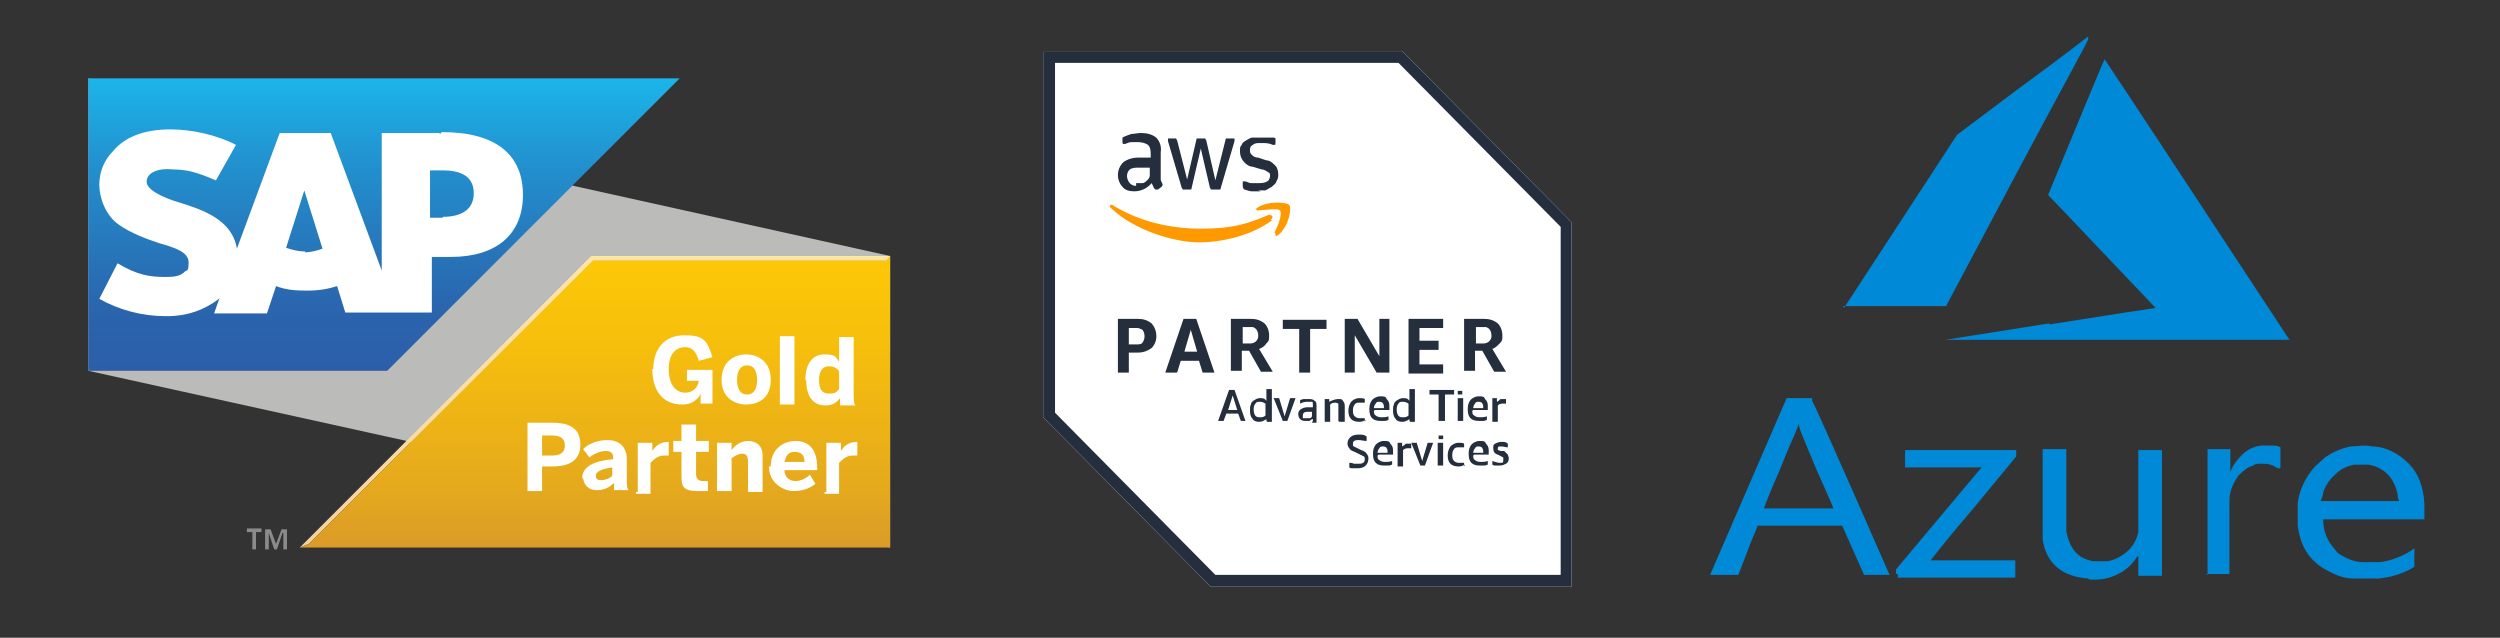
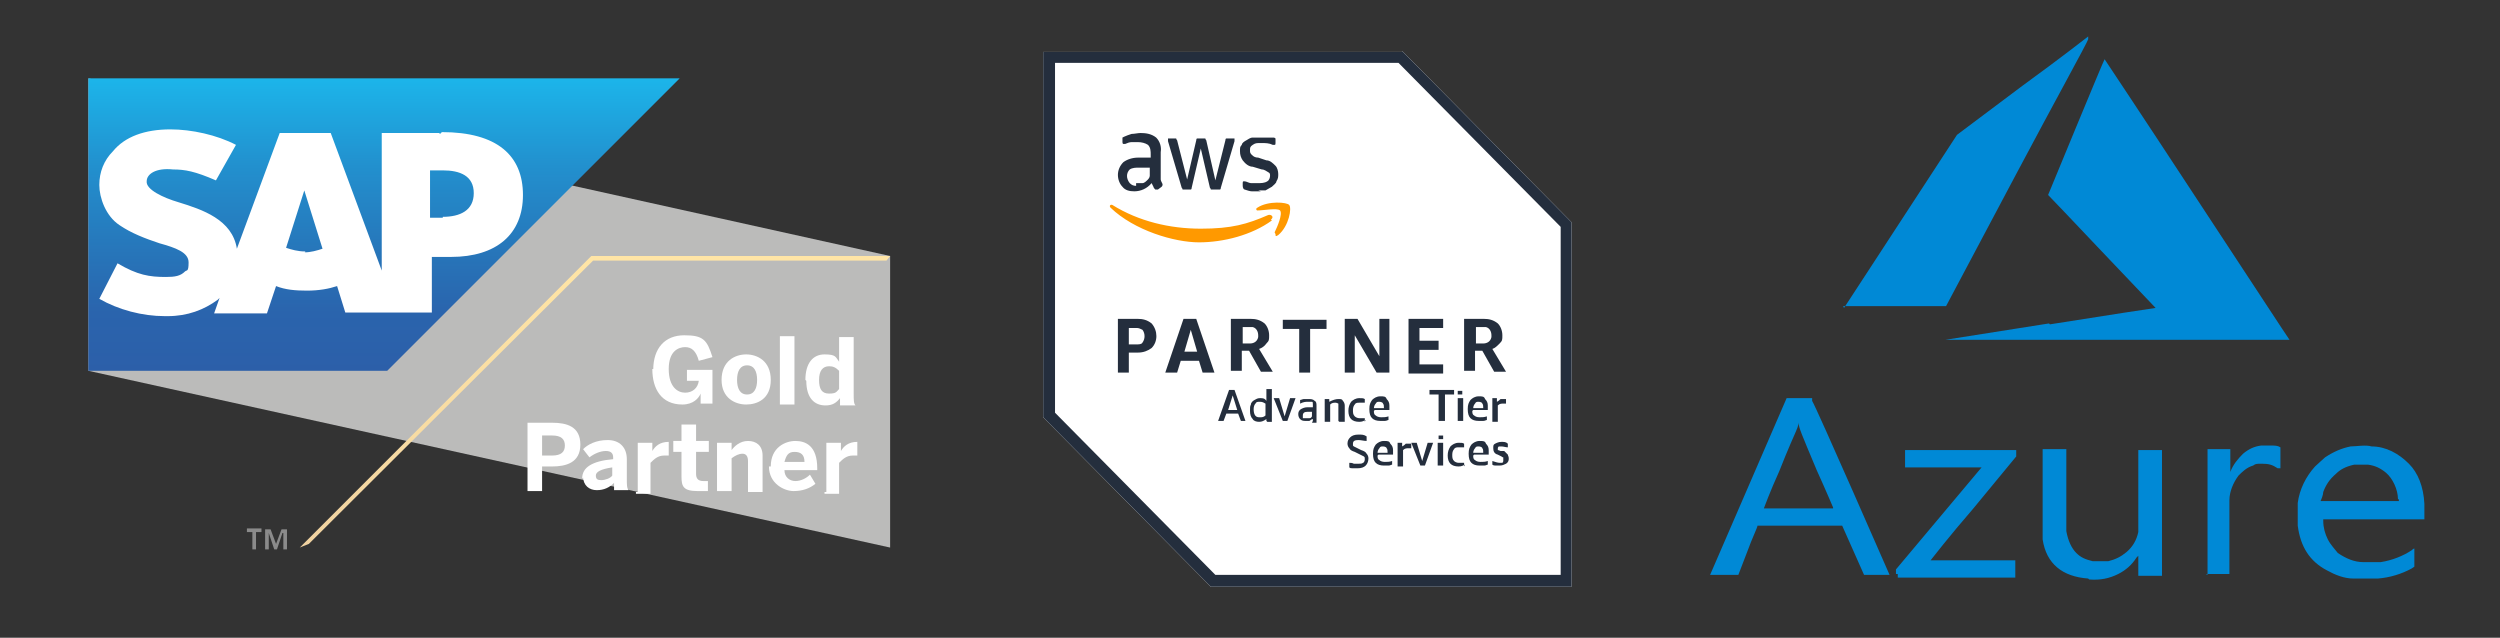
<svg xmlns="http://www.w3.org/2000/svg" version="1.1" viewBox="0 0 274.4 70">
  <rect x="0" y="0" width="274.4" height="70" fill="#333333" stroke="none" />
  <defs>
    <style>
      .st0 {
        fill: #bbbbba;
      }

      .st1, .st2 {
        fill: #fff;
      }

      .st1, .st3 {
        fill-rule: evenodd;
      }

      .st4 {
        fill: url(#linear-gradient1);
      }

      .st5 {
        fill: url(#linear-gradient);
      }

      .st6 {
        fill: #f90;
      }

      .st7 {
        fill: #8b8b8b;
      }

      .st3 {
        fill: url(#linear-gradient2);
      }

      .st8 {
        fill: #0089d6;
      }

      .st9 {
        fill: #242e3d;
      }
    </style>
    <linearGradient id="linear-gradient" x1="65.3" y1="71.9" x2="65.3" y2="39.9" gradientTransform="translate(0 100) scale(1 -1)" gradientUnits="userSpaceOnUse">
      <stop offset="0" stop-color="#ffe5a6" />
      <stop offset=".6" stop-color="#f8dca3" />
      <stop offset="1" stop-color="#f0d2a1" />
    </linearGradient>
    <linearGradient id="linear-gradient1" x1="65.3" y1="71.9" x2="65.3" y2="39.9" gradientTransform="translate(0 100) scale(1 -1)" gradientUnits="userSpaceOnUse">
      <stop offset="0" stop-color="#fdc806" />
      <stop offset=".3" stop-color="#f6bf0c" />
      <stop offset=".8" stop-color="#e5a91d" />
      <stop offset="1" stop-color="#db9b28" />
    </linearGradient>
    <linearGradient id="linear-gradient2" x1="42.2" y1="91.4" x2="42.2" y2="59.3" gradientTransform="translate(0 100) scale(1 -1)" gradientUnits="userSpaceOnUse">
      <stop offset="0" stop-color="#1cb5ea" />
      <stop offset=".3" stop-color="#2290ce" />
      <stop offset=".6" stop-color="#2775b9" />
      <stop offset=".8" stop-color="#2a64ad" />
      <stop offset="1" stop-color="#2c5fa9" />
    </linearGradient>
  </defs>
  <g>
    <g id="Layer_1">
      <g>
        <path class="st2" d="M153.9,5.7h-39.4v40.1l18.4,18.6h39.6V24.4l-18.6-18.8ZM153.9,5.7" />
        <path class="st9" d="M153.5,6.9l17.8,18v38.2h-37.9l-17.6-17.8V6.9h37.8M153.9,5.7h-39.4v40.1l18.4,18.6h39.6V24.4l-18.6-18.8ZM153.9,5.7" />
        <path class="st9" d="M123.9,38.7v2.2h-1.2v-5.9h2.2c.5,0,1,.1,1.5.5.7.8.7,2,0,2.7-.4.3-.9.5-1.5.5h-1ZM123.9,37.8h.9c.2,0,.5,0,.6-.2.3-.4.3-1,0-1.4-.2-.1-.4-.2-.6-.2h-.9v1.9ZM132,40.9l-.4-1.3h-2l-.4,1.3h-1.3l2-5.9h1.4l2,5.9h-1.4ZM129.9,38.6h1.5l-.7-2.4-.7,2.4ZM135.1,40.9v-5.9h2.2c.5,0,1,.1,1.5.5.3.3.5.8.5,1.3s0,.6-.3.9c-.2.3-.5.5-.8.6l1.5,2.5h-1.3l-1.3-2.3h-.8v2.2h-1.2ZM136.3,37.7h.9c.4,0,.8-.2.9-.7v-.2c0-.4-.2-.8-.6-.9h-1.1v1.8h0ZM142.6,40.9v-4.8h-1.8v-1h4.8v1h-1.8v4.8h-1.2ZM148.7,36.8v4.1h-1.1v-5.9h1.4l2.4,4.1v-4.1h1.1v5.9h-1.4l-2.4-4.1ZM154.6,40.9v-5.9h3.8v1h-2.6v1.4h2.1v1h-2.1v1.6h2.6v1h-3.8ZM160.7,40.9v-5.9h2.2c.5,0,1,.1,1.5.5.3.3.5.8.5,1.3s0,.6-.3.9-.5.5-.8.6l1.5,2.5h-1.3l-1.3-2.3h-.8v2.2h-1.2ZM161.9,37.7h.9c.4,0,.8-.2.9-.7v-.2c0-.4-.2-.8-.6-.9h-1.1v1.8ZM161.9,37.7" />
        <path class="st9" d="M127.4,19.1c0,.2,0,.4,0,.6,0,.1.1.3.2.5,0,0,0,0,0,.1,0,0,0,.1-.1.2l-.4.3h-.1c0,0-.1,0-.2,0,0,0-.2-.2-.2-.3,0,0-.1-.2-.2-.4-.5.6-1.2.9-1.9.9-.5,0-1-.1-1.3-.5-.3-.3-.5-.8-.5-1.3s.2-1,.6-1.4c.4-.3,1-.5,1.6-.5s.5,0,.7,0h.7c0,.1,0-.3,0-.3,0-.4,0-.8-.3-1.1-.3-.2-.7-.3-1.1-.3-.2,0-.5,0-.7,0s-.5.1-.7.2c0,0-.1,0-.2,0h0c0,0-.1,0-.1-.2v-.3c0,0,0-.1,0-.2,0,0,0,0,.2-.1.2-.1.5-.2.8-.3.3,0,.7-.1,1-.1.6,0,1.2.1,1.7.5.4.4.6,1,.5,1.6v2.2ZM124.7,20.1c.2,0,.4,0,.7,0,.2,0,.4-.2.6-.4,0,0,.2-.2.2-.4s0-.4,0-.6v-.3c-.2,0-.4,0-.6,0-.2,0-.4,0-.6,0-.3,0-.7,0-1,.2-.4.4-.4,1,0,1.5.2.2.4.3.7.3h0ZM130,20.8c0,0-.2,0-.2,0,0,0,0-.1-.1-.2l-1.5-5.1c0,0,0-.2,0-.2,0,0,0-.1,0-.1h.7c0,0,.2,0,.2,0,0,0,0,.1.1.2l1.1,4.3,1-4.3c0,0,0-.2.1-.2,0,0,.2,0,.2,0h.5c0,0,.2,0,.2,0s0,.1.1.2l1,4.4,1.1-4.4c0,0,0-.2.1-.2,0,0,.1,0,.2,0h.6c0,0,.1,0,.1,0h0c0,.2,0,.2,0,.3l-1.5,5.1c0,0,0,.2-.1.2,0,0-.1,0-.2,0h-.6c0,0-.2,0-.2,0,0,0,0-.1-.1-.2l-1-4.3-1,4.3c0,0,0,.2-.1.2,0,0-.1,0-.2,0h-.6ZM138.4,21c-.3,0-.7,0-1,0-.2,0-.5-.1-.8-.2-.1,0-.2-.2-.2-.4v-.3c0-.1,0-.2.1-.2h0s0,0,.1,0c.2,0,.5.2.7.2.2,0,.5,0,.8,0s.7,0,1-.2c.2-.1.3-.4.3-.6s0-.3-.2-.4c-.2-.1-.4-.3-.7-.3l-1-.3c-.4,0-.8-.3-1.1-.7-.2-.3-.3-.6-.3-1s0-.5.2-.7c0-.2.3-.4.5-.5.2-.1.4-.3.7-.3.3,0,.5,0,.8,0s.3,0,.4,0c.1,0,.3,0,.4,0s.2,0,.4,0c0,0,.2,0,.3,0,0,0,.1,0,.2.1,0,0,0,.1,0,.2v.3c0,.1,0,.2-.1.2s-.2,0-.2,0c-.4-.2-.8-.2-1.3-.2s-.6,0-.9.2-.3.3-.3.6c0,.2,0,.3.2.5.2.2.4.3.7.3l.9.3c.4,0,.7.3,1,.6.2.2.3.6.3.9s0,.5-.2.8c0,.2-.3.4-.5.6-.2.1-.5.3-.7.4-.2,0-.5,0-.8,0h0ZM138.4,21" />
        <path class="st6" d="M139.6,24.2c-2.2,1.6-5.3,2.4-8,2.4s-7.1-1.3-9.7-3.8c-.2-.2,0-.4.2-.3,2.9,1.8,6.3,2.6,9.7,2.6s5.1-.5,7.4-1.5c.3-.1.7.2.3.5h0ZM140,25.7c0,.2,0,.3.3.1,1.2-1,1.5-3,1.2-3.3-.2-.3-2.3-.5-3.5.3-.2.1-.1.3,0,.3.7,0,2.2-.3,2.5,0,.3.4-.3,1.8-.6,2.4h0ZM140,25.7" />
        <path class="st9" d="M136.2,46.2l-.3-.8h-1.3l-.3.8h-.6l1.2-3.4h.6l1.2,3.4h-.6ZM134.8,45h1l-.5-1.6-.5,1.6ZM134.8,45" />
        <path class="st9" d="M139,46.2v-.2c-.3.2-.5.3-.8.3s-.6-.1-.7-.3c-.2-.2-.3-.5-.3-.9s0-.5.1-.7c0-.2.2-.4.4-.5.2-.1.3-.2.6-.2s.5,0,.7.3v-1.3h.6v3.6h-.5ZM138.3,45.8c.2,0,.4,0,.6-.2v-1.3c-.2-.1-.3-.2-.6-.2s-.4,0-.5.2c-.1.1-.2.3-.2.6,0,.6.2.9.6.9h0ZM138.3,45.8" />
        <path class="st9" d="M140.8,46.2l-1-2.5h.6l.6,2,.6-2h.6l-.9,2.5h-.6ZM140.8,46.2" />
        <path class="st9" d="M144.1,46.2v-.2c-.2,0-.3.2-.4.2-.1,0-.3,0-.4,0-.2,0-.4,0-.6-.2-.1-.1-.2-.3-.2-.5s0-.4.3-.6c.2-.1.4-.2.7-.2s.4,0,.6,0v-.3c0-.2,0-.3-.1-.3,0,0-.2,0-.4,0-.3,0-.5,0-.9.2v-.4c.1,0,.3-.1.4-.1.2,0,.3,0,.5,0,.3,0,.5,0,.7.2.2.1.2.3.2.6v1.8h-.5ZM143.4,45.9c0,0,.2,0,.3,0,.1,0,.2,0,.3-.2v-.5c-.2,0-.3,0-.5,0-.3,0-.5.1-.5.4s0,.2,0,.3c0,0,.2,0,.3,0h0ZM143.4,45.9" />
        <path class="st9" d="M146.9,46.2v-1.6c0-.2,0-.3,0-.3,0,0-.2-.1-.3-.1-.2,0-.4,0-.6.2v1.9h-.6v-2.5h.5v.3c.4-.2.7-.3,1-.3s.4,0,.5.2c.1.1.2.3.2.5v1.8h-.6ZM146.9,46.2" />
        <path class="st9" d="M149.9,46.1c-.2.1-.4.2-.7.2-.4,0-.7-.1-.9-.3-.2-.2-.3-.5-.3-.9s.1-.7.3-1c.2-.2.5-.4.9-.4s.4,0,.6.1v.4c-.2,0-.4,0-.6,0-.2,0-.4,0-.5.2-.1.1-.2.3-.2.6h0c0,.3,0,.5.2.7.1.1.3.2.5.2s.4,0,.6,0v.4ZM149.9,46.1" />
        <path class="st9" d="M150.8,45.1c0,.2,0,.4.2.5.1.1.3.2.6.2s.5,0,.8-.1v.4c-.1,0-.2.1-.4.1-.2,0-.3,0-.5,0-.4,0-.7-.1-.9-.3-.2-.2-.3-.5-.3-1s.1-.7.3-1c.2-.2.5-.4.9-.4s.6,0,.7.3c.2.2.3.4.3.7s0,.3,0,.5h-1.6ZM151.4,44.1c-.2,0-.3,0-.4.2-.1.1-.2.3-.2.5h1.1c0-.2,0-.4-.1-.5,0-.1-.2-.2-.4-.2h0ZM151.4,44.1" />
-         <path class="st9" d="M154.7,46.2v-.2c-.3.2-.5.3-.8.3s-.6-.1-.7-.3c-.2-.2-.3-.5-.3-.9s0-.5.1-.7c0-.2.2-.4.4-.5.2-.1.3-.2.6-.2s.5,0,.7.3v-1.3h.6v3.6h-.5ZM154,45.8c.2,0,.4,0,.6-.2v-1.3c-.2-.1-.3-.2-.6-.2s-.4,0-.5.2c-.1.1-.2.3-.2.6,0,.6.2.9.6.9h0ZM154,45.8" />
        <path class="st9" d="M157.9,46.2v-2.9h-1v-.5h2.7v.5h-1v2.9h-.6ZM157.9,46.2" />
        <path class="st9" d="M160,46.2v-2.5h.6v2.5h-.6ZM160.2,43.3c-.1,0-.2,0-.2,0,0,0,0-.1,0-.2s0-.2,0-.2c0,0,.1,0,.2,0s.2,0,.3,0c0,0,0,.1,0,.2s0,.2,0,.2c0,0-.1,0-.3,0h0ZM160.2,43.3" />
        <path class="st9" d="M161.6,45.1c0,.2,0,.4.2.5.1.1.3.2.6.2s.5,0,.8-.1v.4c-.1,0-.2.1-.4.1-.2,0-.3,0-.5,0-.4,0-.7-.1-.9-.3-.2-.2-.3-.5-.3-1s.1-.7.3-1c.2-.2.5-.4.9-.4s.6,0,.7.3c.2.2.3.4.3.7s0,.3,0,.5h-1.6ZM162.3,44.1c-.2,0-.3,0-.4.2-.1.1-.2.3-.2.5h1.1c0-.2,0-.4-.1-.5,0-.1-.2-.2-.4-.2h0ZM162.3,44.1" />
        <path class="st9" d="M163.8,46.2v-2.5h.5v.4c.2-.1.3-.2.4-.3.1,0,.2,0,.4,0s.1,0,.2,0v.5c0,0-.2,0-.3,0-.2,0-.4,0-.6.2v1.8h-.6ZM163.8,46.2" />
        <path class="st9" d="M148.7,49.6c-.3-.1-.5-.2-.6-.4-.1-.1-.2-.3-.2-.5,0-.3.1-.5.3-.7.2-.2.5-.3.9-.3s.6,0,.9.2v.5c-.3,0-.6-.1-.9-.1-.4,0-.6.1-.6.4s0,.2.1.3c0,0,.2.1.4.2l.4.2c.3.1.5.2.6.4.1.1.2.3.2.5,0,.3-.1.6-.3.8-.2.2-.5.3-.9.3s-.3,0-.5,0c-.2,0-.3,0-.4-.1v-.5c.2,0,.3,0,.5.1.2,0,.3,0,.5,0,.2,0,.4,0,.5-.1.1,0,.2-.2.2-.4s0-.2-.1-.3c0,0-.2-.1-.4-.2l-.4-.2ZM148.7,49.6" />
        <path class="st9" d="M151.2,50c0,.2,0,.4.2.5.1.1.3.2.6.2s.5,0,.8-.1v.4c-.1,0-.2.1-.4.1-.2,0-.3,0-.5,0-.4,0-.7-.1-.9-.3-.2-.2-.3-.5-.3-1s.1-.7.3-1c.2-.2.5-.4.9-.4s.6,0,.7.3c.2.2.3.4.3.7s0,.3,0,.5h-1.6ZM151.8,49c-.2,0-.3,0-.4.2-.1.1-.2.3-.2.5h1.1c0-.2,0-.4-.1-.5,0-.1-.2-.2-.4-.2h0ZM151.8,49" />
        <path class="st9" d="M153.4,51.1v-2.5h.5v.4c.2-.1.3-.2.4-.3.1,0,.2,0,.4,0s.1,0,.2,0v.5c0,0-.2,0-.3,0-.2,0-.4,0-.6.2v1.8h-.6ZM153.4,51.1" />
        <path class="st9" d="M155.9,51.1l-1-2.5h.6l.6,2,.6-2h.6l-.9,2.5h-.6ZM155.9,51.1" />
        <path class="st9" d="M157.8,51.1v-2.5h.6v2.5h-.6ZM158.1,48.2c-.1,0-.2,0-.2,0,0,0,0-.1,0-.2s0-.2,0-.2c0,0,.1,0,.2,0s.2,0,.3,0c0,0,0,.1,0,.2s0,.2,0,.2c0,0-.1,0-.3,0h0ZM158.1,48.2" />
        <path class="st9" d="M160.8,51c-.2.1-.4.2-.7.2-.4,0-.7-.1-.9-.3-.2-.2-.3-.5-.3-.9s.1-.7.3-1c.2-.2.5-.4.9-.4s.4,0,.6.1v.4c-.2,0-.4,0-.6,0-.2,0-.4,0-.5.2-.1.1-.2.3-.2.6h0c0,.3,0,.5.2.7.1.1.3.2.5.2s.4,0,.6,0v.4ZM160.8,51" />
        <path class="st9" d="M161.7,50c0,.2,0,.4.2.5.1.1.3.2.6.2s.5,0,.8-.1v.4c-.1,0-.2.1-.4.1-.2,0-.3,0-.5,0-.4,0-.7-.1-.9-.3-.2-.2-.3-.5-.3-1s.1-.7.3-1c.2-.2.5-.4.9-.4s.6,0,.7.3c.2.2.3.4.3.7s0,.3,0,.5h-1.6ZM162.3,49c-.2,0-.3,0-.4.2-.1.1-.2.3-.2.5h1.1c0-.2,0-.4-.1-.5,0-.1-.2-.2-.4-.2h0ZM162.3,49" />
        <path class="st9" d="M165,50.4c0,0,0-.1,0-.2,0,0-.1,0-.2-.1l-.4-.2c-.4-.1-.5-.4-.5-.7s0-.4.2-.5c.2-.1.4-.2.7-.2s.5,0,.7.2v.4c-.2,0-.5-.1-.7-.1s-.3,0-.3,0c0,0-.1.1-.1.2s0,.1,0,.2c0,0,.1,0,.3.1h.4c.2.2.3.3.4.4,0,.1.1.2.1.4,0,.2,0,.4-.3.6-.2.1-.4.2-.7.2s-.3,0-.4,0c-.1,0-.3,0-.4-.1v-.4c.3.1.6.2.8.2s.3,0,.3,0c0,0,.1-.1.1-.2h0ZM165,50.4" />
      </g>
      <g id="Layer_11" data-name="Layer_1">
        <g id="layer1-1">
          <g>
            <path id="path21" class="st8" d="M229.2,63.5c-2.8-.2-4.6-1.6-5-4.3v-9.9h2.6v9c.2,1.1.6,1.9,1.1,2.4s1,.7,1.8.9h1.7c.8-.2,1.4-.5,2-1,.7-.6,1.1-1.3,1.3-2.2v-9h2.6v13.8h-2.6v-2.2l-.2.2c-.5.8-1.2,1.4-2,1.8-1,.5-2,.7-3.2.6h0ZM258.3,63.5c-1,0-2-.4-2.9-.9-1.9-1-2.9-2.6-3.2-4.9v-2.5c.2-1.5.9-2.9,1.9-4,.3-.3.9-.8,1.1-1,.9-.6,1.8-1,2.8-1.2.6,0,1.7-.2,2.3,0,1.6,0,3,.8,4.1,1.9,1,1,1.6,2.5,1.7,4.4v1.7h-11.1v.2c0,.7.2,1.4.5,2,.3.6.8,1.1,1.1,1.5.9.6,1.8,1,2.8,1h1.9c1.3-.2,2.5-.7,3.4-1.3,0,0,.2-.2.3-.2v2l-.3.2c-1.1.6-2.4,1-3.7,1.1h-2.5ZM263.2,54.8c0-1.1-.6-2.3-1.3-2.9-.6-.5-1.2-.8-2-.9h-1.5c-.9.2-1.5.5-2,1-.7.6-1.1,1.2-1.4,2,0,.3-.2.8-.3,1h8.6v-.2h-.2ZM187.7,63.1s1.9-4.4,4.2-9.7l4.2-9.7h2.8v.3c.5.8,8.5,19.1,8.5,19.1h-2.8l-1.2-2.7-1.2-2.7h-9.3c0,.2-.6,1.4-1.1,2.8l-1,2.6h-3.2ZM201.2,55.7s-.8-1.9-1.8-4.1c-1.8-4.3-1.9-4.5-2-5.2,0-.3,0-.4,0,0s-.2.7-.3,1c0,0-.9,2-1.8,4.3-1,2.2-1.7,4.1-1.7,4.1h7.6,0ZM208.1,62.9v-.4l4.7-5.6,4.7-5.6h-8.4v-1.9h12.2v.7l-4.7,5.7c-2.6,3-4.7,5.7-4.7,5.7h9.3v1.9h-12.9v-.4h-.2ZM242.3,63.1v-13.8h2.5v2.8-.3c.3-.8.8-1.4,1.4-2,.6-.5,1.2-.8,2-.9h.9c.6,0,.9,0,1.2.2h0v2.3h-.3c-.6-.4-1-.5-1.7-.5s-.7,0-1,.2c-.7.2-1.2.7-1.6,1.1-.6.8-1,1.8-1,2.7v8.1h-2.6,0Z" />
            <g>
              <path class="st8" d="M225,35.6c6.3-1,11.5-1.8,11.6-1.8h0l-5.9-6.2c-3.2-3.4-5.9-6.2-5.9-6.2,0,0,6.1-14.8,6.2-14.9,0,0,4.2,6.3,10.1,15.3,5.6,8.5,10.1,15.4,10.2,15.5h-37.8l11.4-1.8h0Z" />
              <path class="st8" d="M202.4,33.8s2.8-4.3,6.2-9.5l6.2-9.5,7.2-5.4c4-2.9,7.2-5.4,7.2-5.4v.3c0,.2-3.6,6.7-7.9,14.8l-7.7,14.5h-11.3Z" />
            </g>
          </g>
        </g>
      </g>
      <g id="Layer_12" data-name="Layer_1">
        <g id="Layer_11">
          <g id="Layer_111" data-name="Layer_11">
            <g>
              <g>
                <g>
                  <polygon class="st0" points="97.7 60.1 9.7 40.7 9.7 8.6 97.7 28.1 97.7 60.1" />
                  <g>
                    <polygon class="st5" points="64.9 28.1 32.9 60.1 33.9 59.7 65.1 28.6 97.3 28.6 97.7 28.1 64.9 28.1" />
-                     <polygon class="st4" points="97.7 28.1 97.3 28.6 65.1 28.6 33.9 59.7 32.9 60.1 97.7 60.1 97.7 28.1" />
                  </g>
                  <g>
                    <path class="st7" d="M27.1,58h1.6v.4h-.6v1.9h-.4v-1.9h-.6v-.4Z" />
                    <path class="st7" d="M31,58.5h0l-.6,1.8h-.3l-.6-1.8h0v1.8h-.4v-2.2h.6l.6,1.6.6-1.6h.6v2.2h-.4v-1.8h-.2,0Z" />
                  </g>
                </g>
                <g>
                  <g>
                    <path class="st2" d="M57.9,53.9v-7.5h2.7c1.6,0,3.1.4,3.1,2.4s-1.6,2.4-3.1,2.4h-1.1v2.7h-1.7,0ZM59.5,50h1.1c1,0,1.4-.4,1.4-1.1s-.4-1.1-1.4-1.1h-1.1s0,2.2,0,2.2Z" />
                    <path class="st2" d="M63.9,52.5c0-1.2,1.1-1.9,3.4-2.1v-.2c0-.4-.2-.7-.8-.7s-1.3.3-1.8.7l-.7-.9c.5-.5,1.4-1,2.7-1s2.1.8,2.1,2.1v2.1c0,.7,0,1.1.2,1.3h-1.6v-.8c-.5.5-1.1.8-1.9.8s-1.5-.5-1.5-1.5h0v.2ZM67.2,52.3v-1c-1.3.2-1.8.5-1.8.9s.2.5.6.5,1-.2,1.2-.5h0Z" />
                    <path class="st2" d="M70,53.9v-5.3h1.6v.9h0c.3-.5.8-1,1.8-1h0v1.5h-.5c-.7,0-1.1.4-1.5.8v3.4h-1.6v-.2h.2Z" />
                    <path class="st2" d="M74.8,52.3v-2.7h-.9v-1.2h.9v-1.8h1.6v1.8h1.4v1.2h-1.4v2.4c0,.5.2.8.8.8s.4,0,.5,0v1.1h-1.1c-1.6,0-1.8-.5-1.8-1.6h0Z" />
                    <path class="st2" d="M78.7,53.9v-5.3h1.6v.8c.3-.4.9-1,1.8-1s1.6.5,1.6,1.6v4h-1.6v-3.4c0-.5-.2-.8-.6-.8s-.8.2-1.2.5v3.6s-1.6,0-1.6,0Z" />
                    <path class="st2" d="M84.6,51.2c0-2.1,1.6-2.8,2.7-2.8s2.4.5,2.4,3v.2h-3.6c0,.8.6,1.2,1.2,1.2s1.2-.3,1.6-.7l.6,1c-.6.5-1.4.8-2.4.8s-2.7-.8-2.7-2.7h.2ZM88.3,50.7c0-.8-.4-1.1-1.1-1.1s-.9.4-1.1,1.1h2.2Z" />
                    <path class="st2" d="M90.7,53.9v-5.3h1.6v.9h0c.3-.5.8-1,1.8-1h0v1.5h-.5c-.7,0-1.1.4-1.5.8v3.4h-1.6v-.2h.2Z" />
                  </g>
                  <g>
                    <path class="st2" d="M71.7,40.6c0-2.4,1.3-3.8,3.4-3.8s2.5.5,3.1,2.4l-1.5.4c-.3-1.1-.8-1.5-1.5-1.5s-1.8.4-1.8,2.4,1,2.6,1.8,2.6,1.4-.5,1.5-1.3h-1.3v-1.2h2.8v3.7h-1.3v-1.1h0c-.2.5-.8,1.2-2,1.2-2.3,0-3.3-1.7-3.3-3.9h.1Z" />
                    <path class="st2" d="M79.2,41.7c0-2.1,1.5-2.8,2.7-2.8s2.7.7,2.7,2.8-1.5,2.7-2.7,2.7-2.7-.7-2.7-2.7ZM83.1,41.7c0-.9-.3-1.6-1.1-1.6s-1.1.7-1.1,1.6.3,1.6,1.1,1.6,1.1-.7,1.1-1.6Z" />
                    <path class="st2" d="M85.6,44.4v-7.5h1.6v7.5h-1.6Z" />
                    <path class="st2" d="M88.4,41.7c0-1.8.8-2.8,2.1-2.8s1.2.3,1.6.8v-2.7h1.6v6.2c0,.7,0,1.1.2,1.3h-1.7v-.8c-.4.5-.8.8-1.6.8-1.2,0-2.1-.8-2.1-2.7h0ZM92.1,42.7v-2c-.4-.4-.7-.5-1.1-.5-.7,0-1.1.5-1.1,1.5s.3,1.5,1.1,1.5.8-.2,1.1-.5h0Z" />
                  </g>
                </g>
              </g>
              <g>
                <polyline class="st3" points="9.7 40.7 42.5 40.7 74.6 8.6 9.7 8.6 9.7 40.7" />
                <path class="st1" d="M48.2,14.6h-6.3v15.1l-5.6-15.1h-5.6l-4.7,12.7c-.5-3.2-3.8-4.3-6.4-5.1-1.7-.5-3.6-1.4-3.5-2.3,0-.8,1-1.5,2.9-1.3,1.3,0,2.4.2,4.7,1.2l2.2-3.9c-2.1-1.1-4.9-1.7-7.2-1.7h0c-2.8,0-5,.8-6.3,2.4-1,1-1.5,2.3-1.5,3.7s.7,3.4,2.2,4.4c1.3.9,2.9,1.5,4.4,2,1.8.5,3.2,1,3.2,2.1s-.2.8-.4,1c-.5.5-1.1.6-2.1.6-1.8,0-3.1-.2-5.3-1.5l-2,3.9c2.1,1.2,4.7,1.9,7.2,1.9h.3c2.2,0,4-.7,5.5-1.8l.2-.2-.6,1.7h5.8l1-3c1,.4,2.1.5,3.4.5s2.4-.2,3.3-.5l.9,2.9h9.5v-6.1h2.1c5,0,7.9-2.5,7.9-6.8s-2.8-6.9-8.9-6.9h0l-.2.2h0ZM33.5,27.6c-.8,0-1.5-.2-2.1-.4l2-6.3h0l2,6.4c-.6.2-1.3.4-2,.4h.1ZM48.6,23.9h-1.4v-5.2h1.4c1.9,0,3.4.6,3.4,2.5s-1.5,2.6-3.4,2.6" />
              </g>
            </g>
          </g>
        </g>
      </g>
    </g>
  </g>
</svg>